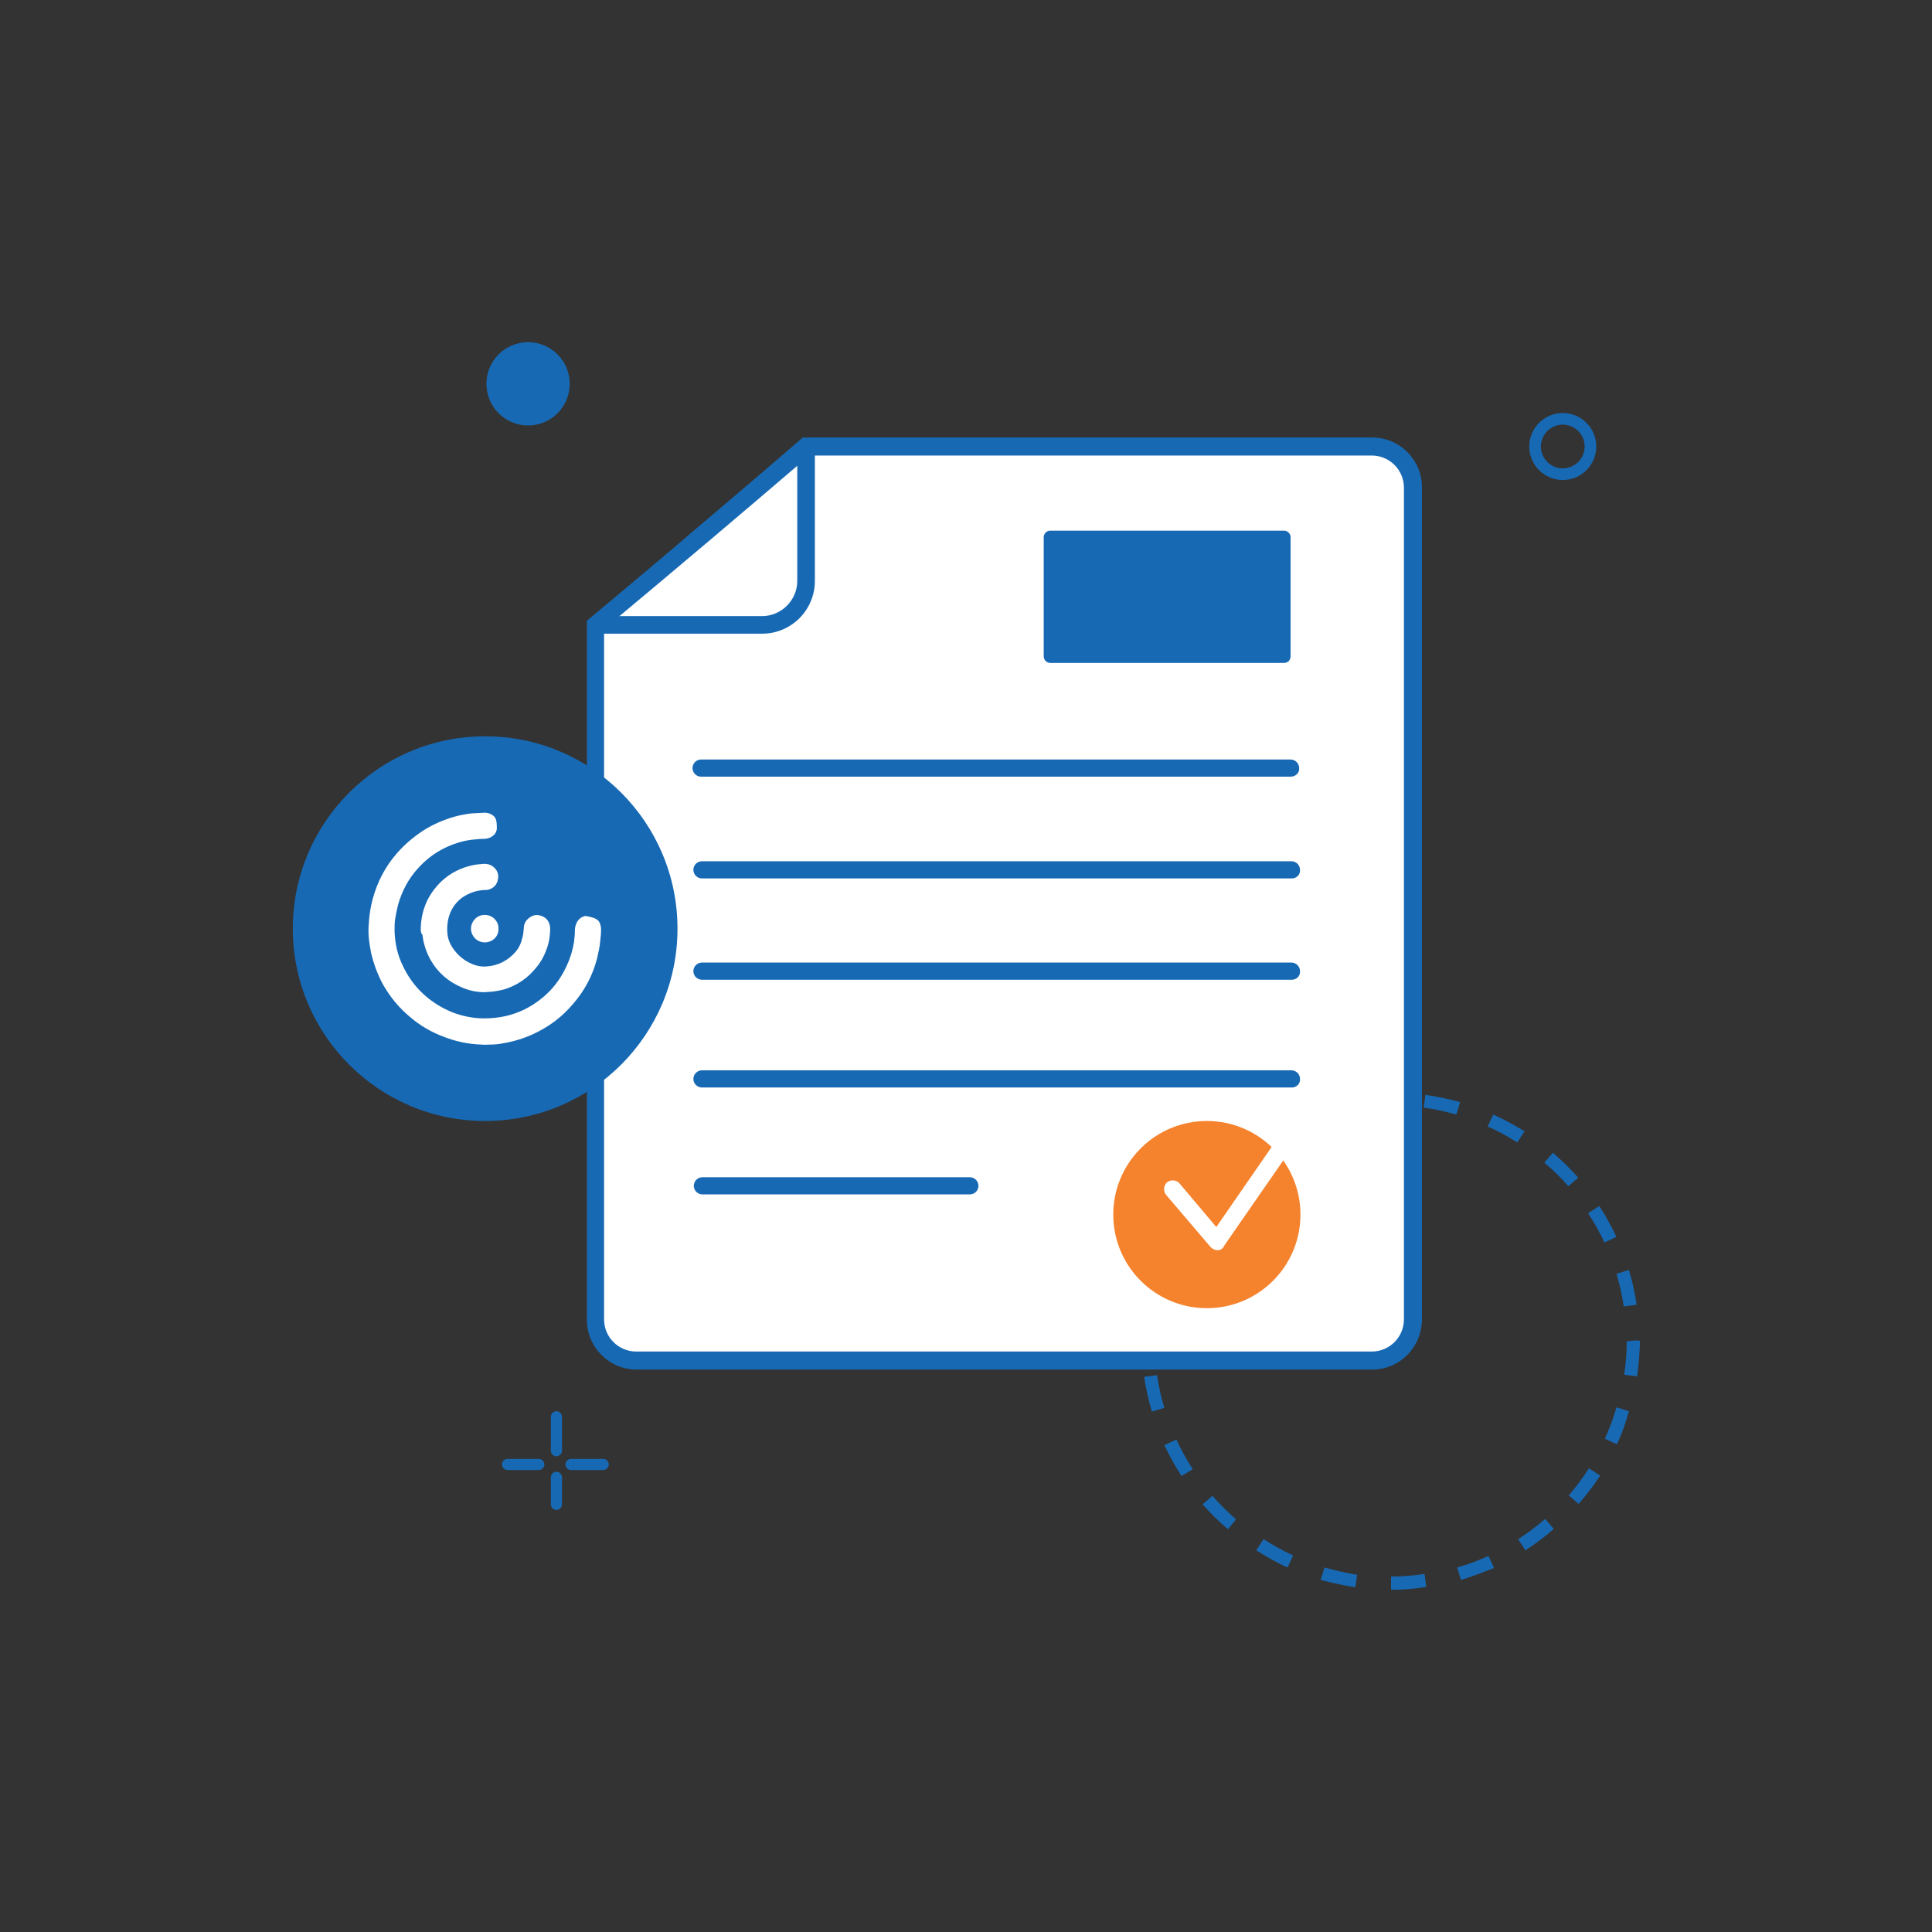
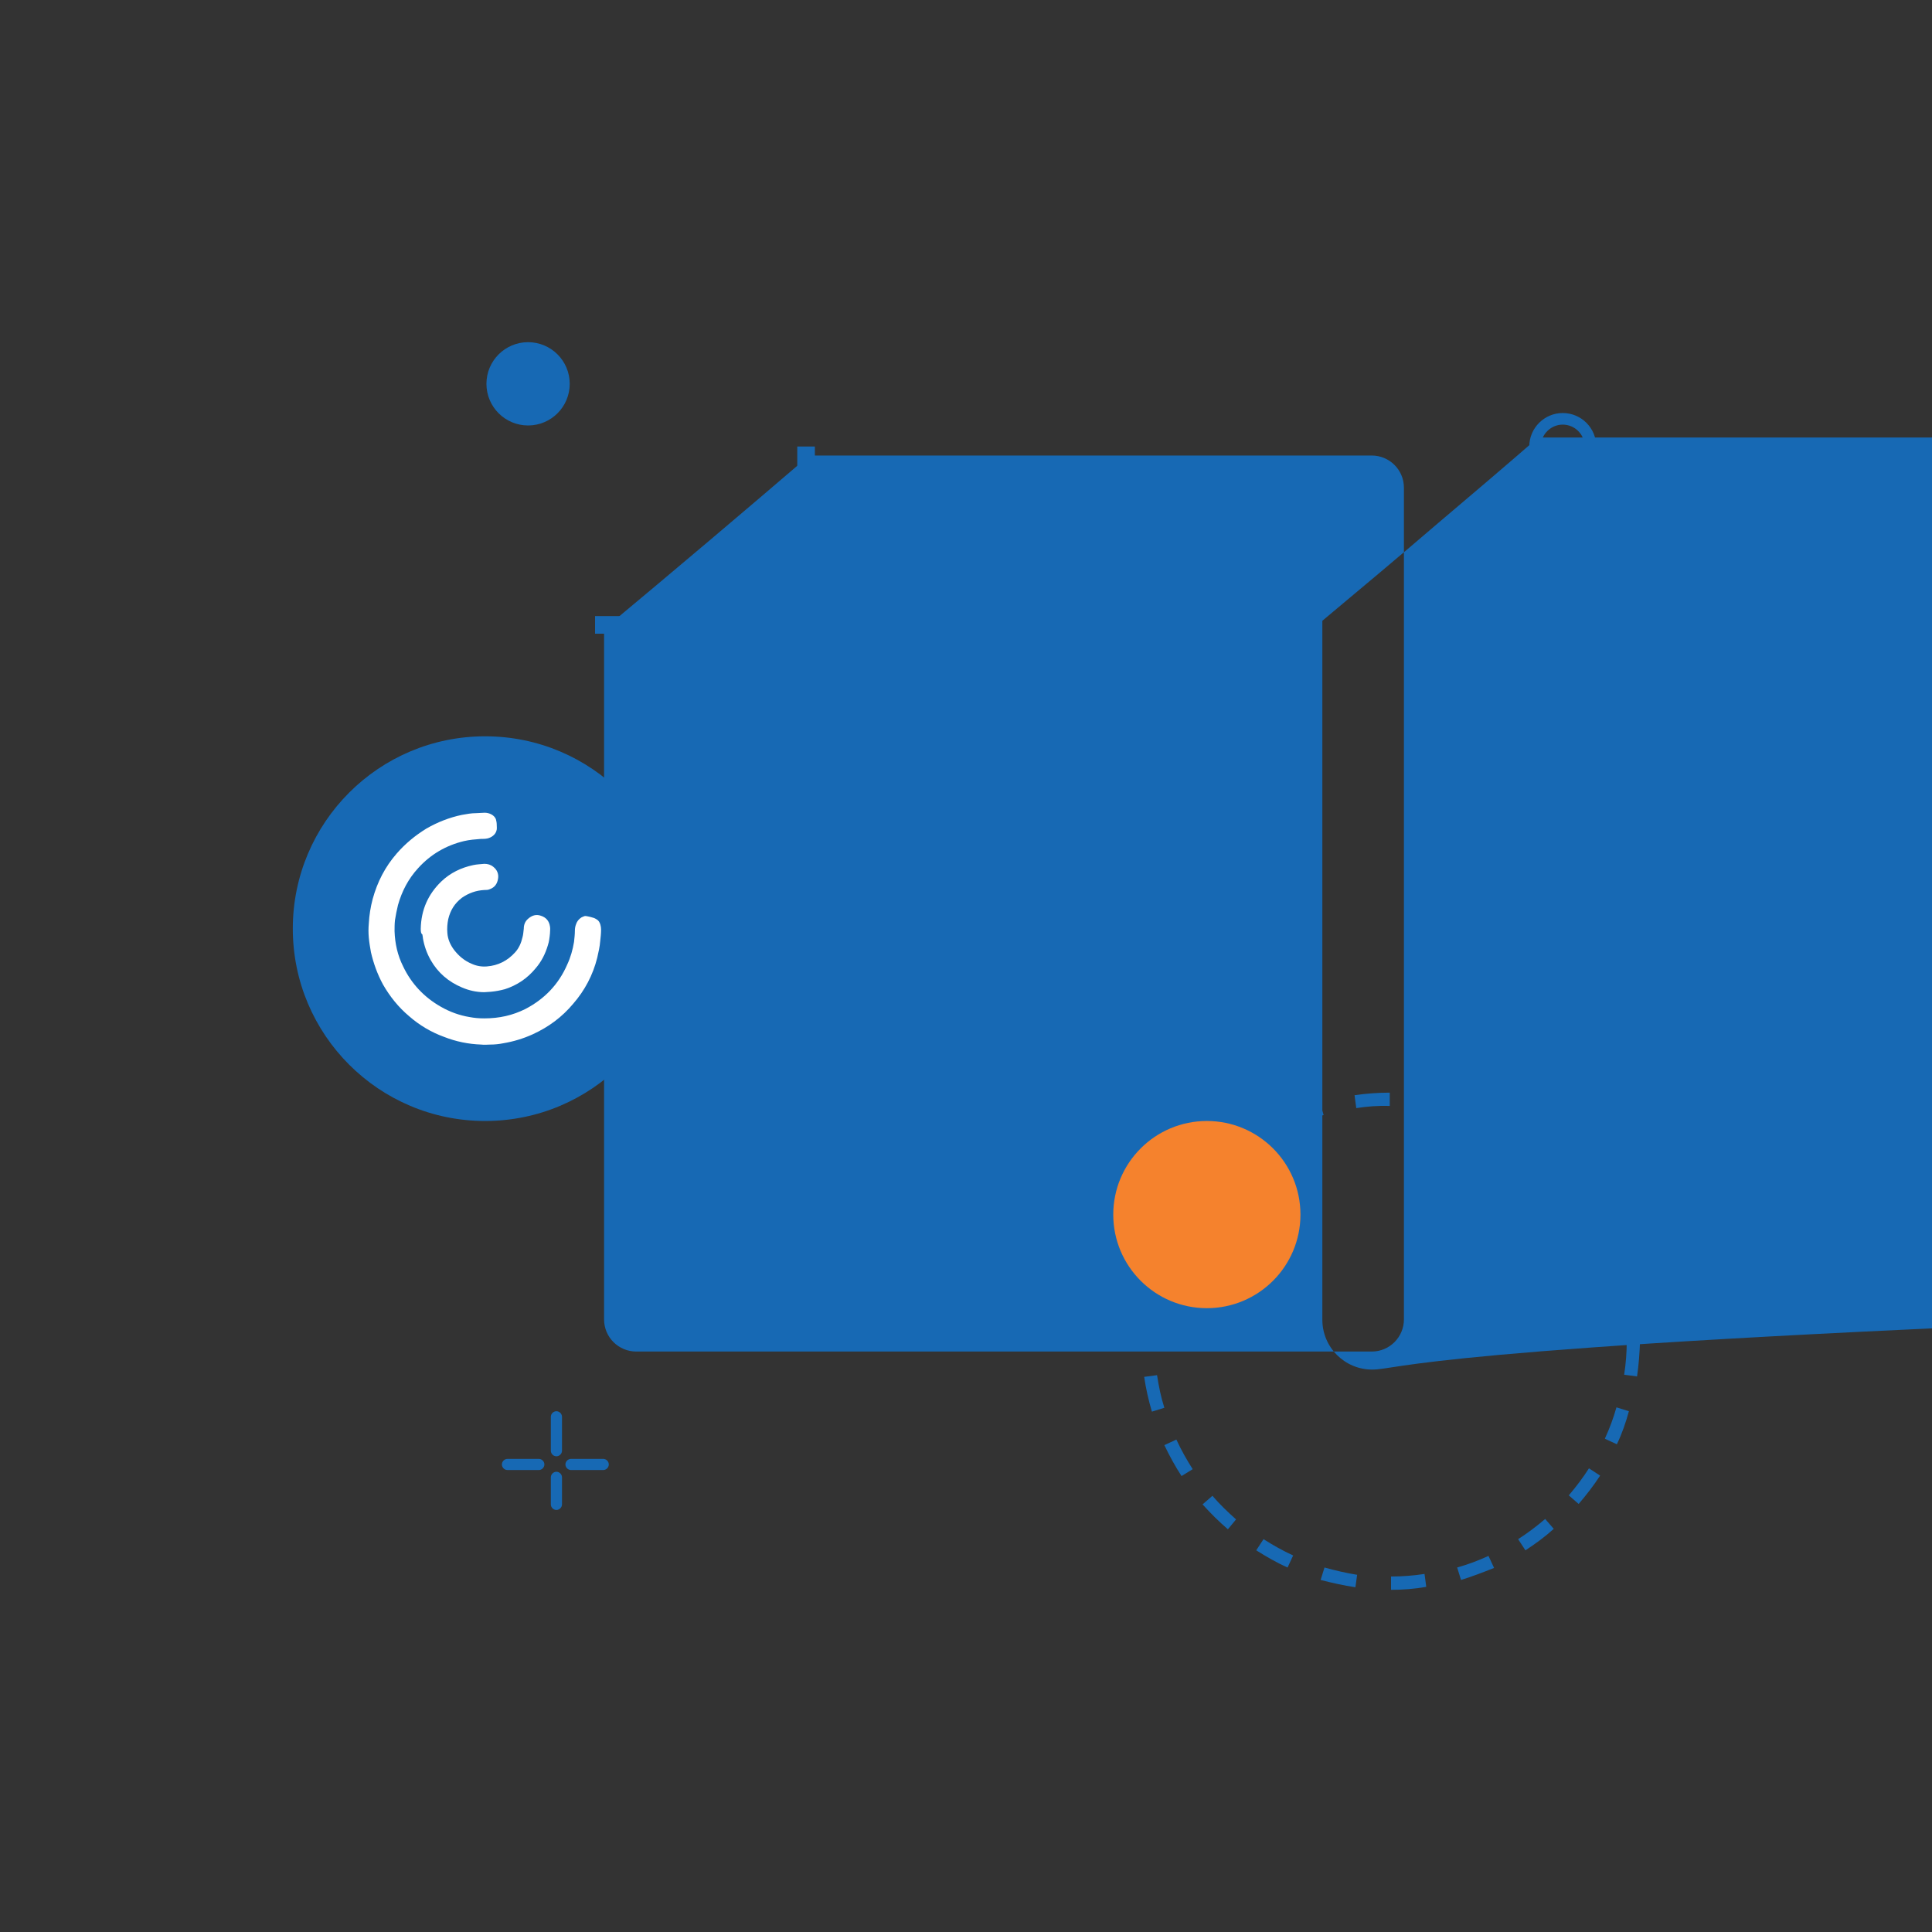
<svg xmlns="http://www.w3.org/2000/svg" version="1.1" id="Layer_6" x="0px" y="0px" viewBox="0 0 450 450" style="enable-background:new 0 0 450 450;" xml:space="preserve">
  <rect x="0" y="0" width="450" height="450" fill="#333333" stroke="none" />
  <style type="text/css">
	.st0{fill:#1769B4;}
	.st1{fill:none;stroke:#000000;stroke-width:0.488;stroke-miterlimit:10;}
	.st2{fill:#FFFFFF;}
	.st3{fill:#F5822D;}
</style>
  <g>
    <path class="st0" d="M324,370.3l0-3.1c2.6,0,5.2-0.2,7.8-0.6l0.4,3C329.5,370.1,326.7,370.3,324,370.3z M315.7,369.7   c-2.7-0.4-5.4-1-8.1-1.7l0.9-2.9c2.5,0.7,5.1,1.3,7.6,1.7L315.7,369.7z M340.3,368l-0.9-2.9c2.5-0.7,4.9-1.6,7.3-2.7l1.3,2.8   C345.5,366.2,342.9,367.2,340.3,368z M299.9,365.1c-2.5-1.1-4.9-2.5-7.3-4l1.7-2.6c2.2,1.4,4.5,2.7,6.9,3.8L299.9,365.1z    M355.3,361.1l-1.7-2.6c2.2-1.4,4.3-3,6.3-4.7l2,2.3C359.8,358,357.6,359.6,355.3,361.1z M286,356.2c-2.1-1.8-4.1-3.8-5.9-5.8   l2.3-2c1.7,2,3.6,3.8,5.5,5.5L286,356.2z M367.7,350.3l-2.3-2c1.7-2,3.3-4.1,4.7-6.3l2.6,1.7C371.2,346,369.5,348.2,367.7,350.3z    M275.2,343.8c-1.5-2.3-2.8-4.7-4-7.2l2.8-1.3c1.1,2.4,2.4,4.7,3.8,6.9L275.2,343.8z M376.6,336.4l-2.8-1.3c1.1-2.4,2-4.8,2.7-7.3   l2.9,0.9C378.7,331.3,377.8,333.9,376.6,336.4z M268.3,328.8c-0.8-2.7-1.4-5.4-1.8-8.1l3-0.4c0.4,2.6,0.9,5.1,1.7,7.6L268.3,328.8z    M381.3,320.6l-3-0.4c0.4-2.6,0.6-5.2,0.6-7.8l2.2-0.2l0.9,0.1C381.9,315.1,381.7,317.9,381.3,320.6z M266,312.5v-0.1   c0-2.7,0.2-5.5,0.6-8.1l3,0.4c-0.4,2.5-0.5,5.1-0.5,7.7L266,312.5z M378.2,304.3c-0.4-2.6-0.9-5.1-1.7-7.6l2.9-0.9   c0.8,2.6,1.4,5.3,1.8,8.1L378.2,304.3z M271.2,297l-2.9-0.9c0.8-2.7,1.7-5.3,2.9-7.8l2.8,1.3C272.8,292,271.9,294.5,271.2,297z    M373.7,289.4c-1.1-2.4-2.4-4.7-3.8-6.8l2.6-1.7c1.5,2.3,2.8,4.7,4,7.2L373.7,289.4z M277.6,282.8l-2.6-1.7   c1.5-2.3,3.1-4.5,4.9-6.6l2.3,2C280.6,278.5,279.1,280.6,277.6,282.8z M365.3,276.3c-1.7-2-3.6-3.8-5.6-5.5l2-2.3   c2.1,1.8,4.1,3.8,5.9,5.8L365.3,276.3z M287.9,271l-2-2.3c2.1-1.8,4.3-3.5,6.6-5l1.7,2.6C291.9,267.7,289.8,269.3,287.9,271z    M353.4,266.1c-2.2-1.4-4.5-2.7-6.9-3.7l1.3-2.8c2.5,1.1,5,2.5,7.3,3.9L353.4,266.1z M301,262.5l-1.3-2.8c2.5-1.1,5.1-2.1,7.7-2.9   l0.9,2.9C305.8,260.5,303.3,261.4,301,262.5z M339.2,259.6c-2.5-0.7-5.1-1.3-7.6-1.6l0.4-3c2.7,0.4,5.5,1,8.1,1.7L339.2,259.6z    M315.9,258.1l-0.4-3c2.7-0.4,5.5-0.6,8.2-0.6l0,3.1C321.1,257.5,318.5,257.7,315.9,258.1z" />
    <circle class="st0" cx="123" cy="89.4" r="9.7" />
    <path class="st1" d="M238.7,316.9" />
    <g>
-       <path class="st2" d="M238.7,316.9h-90.4c-5.3,0-9.6-4.3-9.6-9.6V145.6c8.5-7.1,17.1-14.3,25.6-21.6c7.9-6.7,15.7-13.3,23.4-20    h131.8c5.3,0,9.6,4.3,9.6,9.6v193.7c0,5.3-4.3,9.6-9.6,9.6c-20.3,0-40.6,0-61,0H238.7z" />
-       <path class="st0" d="M319.6,319H148.3c-6.4,0-11.6-5.2-11.6-11.6V144.6l0.7-0.6c8.5-7.1,17.1-14.3,25.6-21.6    c7.9-6.7,15.7-13.3,23.4-20l0.6-0.5h132.6c6.4,0,11.6,5.2,11.6,11.6v193.7C331.2,313.8,326,319,319.6,319z M140.7,146.5v160.8    c0,4.2,3.4,7.5,7.5,7.5h171.3c4.2,0,7.5-3.4,7.5-7.5V113.6c0-4.2-3.4-7.5-7.5-7.5H188.5c-7.6,6.5-15.2,13-22.9,19.5    C157.3,132.6,149,139.6,140.7,146.5z" />
+       <path class="st0" d="M319.6,319c-6.4,0-11.6-5.2-11.6-11.6V144.6l0.7-0.6c8.5-7.1,17.1-14.3,25.6-21.6    c7.9-6.7,15.7-13.3,23.4-20l0.6-0.5h132.6c6.4,0,11.6,5.2,11.6,11.6v193.7C331.2,313.8,326,319,319.6,319z M140.7,146.5v160.8    c0,4.2,3.4,7.5,7.5,7.5h171.3c4.2,0,7.5-3.4,7.5-7.5V113.6c0-4.2-3.4-7.5-7.5-7.5H188.5c-7.6,6.5-15.2,13-22.9,19.5    C157.3,132.6,149,139.6,140.7,146.5z" />
    </g>
    <g>
      <path class="st0" d="M125.5,342.4h-7.3c-0.7,0-1.3-0.6-1.3-1.3s0.6-1.3,1.3-1.3h7.3c0.7,0,1.3,0.6,1.3,1.3    S126.2,342.4,125.5,342.4z" />
      <path class="st0" d="M140.5,342.4H133c-0.7,0-1.3-0.6-1.3-1.3s0.6-1.3,1.3-1.3h7.5c0.7,0,1.3,0.6,1.3,1.3S141.2,342.4,140.5,342.4    z" />
      <path class="st0" d="M129.6,339.2c-0.7,0-1.3-0.6-1.3-1.3v-7.9c0-0.7,0.6-1.3,1.3-1.3s1.3,0.6,1.3,1.3v7.9    C130.9,338.6,130.3,339.2,129.6,339.2z" />
      <path class="st0" d="M129.6,351.7c-0.7,0-1.3-0.6-1.3-1.3v-6.3c0-0.7,0.6-1.3,1.3-1.3s1.3,0.6,1.3,1.3v6.3    C130.9,351.1,130.3,351.7,129.6,351.7z" />
    </g>
    <path class="st0" d="M364,111.8c-4.3,0-7.8-3.5-7.8-7.8c0-4.3,3.5-7.8,7.8-7.8c4.3,0,7.8,3.5,7.8,7.8   C371.8,108.3,368.3,111.8,364,111.8z M364,98.9c-2.8,0-5.1,2.3-5.1,5.1c0,2.8,2.3,5.1,5.1,5.1c2.8,0,5.1-2.3,5.1-5.1   C369.1,101.2,366.8,98.9,364,98.9z" />
    <path class="st0" d="M177.5,147.6h-38.9v-4.1h38.9c4.5,0,8.2-3.7,8.2-8.2V104h4.1v31.3C189.8,142.1,184.3,147.6,177.5,147.6z" />
    <path class="st0" d="M300.6,180.9H163.3c-1.1,0-2-0.9-2-2c0-1.1,0.9-2,2-2h137.3c1.1,0,2,0.9,2,2   C302.7,180,301.8,180.9,300.6,180.9z" />
    <path class="st0" d="M300.9,204.6H163.5c-1.1,0-2-0.9-2-2c0-1.1,0.9-2,2-2h137.3c1.1,0,2,0.9,2,2   C302.9,203.7,302,204.6,300.9,204.6z" />
    <path class="st0" d="M300.9,228.2H163.5c-1.1,0-2-0.9-2-2c0-1.1,0.9-2,2-2h137.3c1.1,0,2,0.9,2,2   C302.9,227.3,302,228.2,300.9,228.2z" />
    <path class="st0" d="M300.9,253.3H163.5c-1.1,0-2-0.9-2-2c0-1.1,0.9-2,2-2h137.3c1.1,0,2,0.9,2,2   C302.9,252.4,302,253.3,300.9,253.3z" />
-     <path class="st0" d="M225.9,278.2h-62.3c-1.1,0-2-0.9-2-2s0.9-2,2-2h62.3c1.1,0,2,0.9,2,2S227,278.2,225.9,278.2z" />
-     <path class="st0" d="M299.1,154.4h-54.5c-0.8,0-1.5-0.7-1.5-1.5v-27.8c0-0.8,0.7-1.5,1.5-1.5h54.5c0.8,0,1.5,0.7,1.5,1.5v27.8   C300.6,153.7,300,154.4,299.1,154.4z" />
    <circle class="st3" cx="281.1" cy="282.9" r="21.8" />
-     <path class="st2" d="M283.6,291.2c-0.6,0-1.2-0.3-1.6-0.7l-10.4-12.2c-0.7-0.9-0.6-2.1,0.2-2.9c0.9-0.7,2.2-0.6,2.9,0.2l8.6,10.2   l17.9-25.9c0.6-0.9,1.9-1.2,2.8-0.5c0.9,0.6,1.2,1.9,0.5,2.8l-19.4,28C284.9,290.8,284.3,291.2,283.6,291.2   C283.7,291.2,283.6,291.2,283.6,291.2z" />
    <circle class="st0" cx="113" cy="216.3" r="44.8" />
    <g>
      <path class="st2" d="M112.8,237.2c3.5,0,6.6-0.7,9.6-2.2c4.4-2.3,7.7-5.7,9.7-10.3c0.8-1.7,1.3-3.5,1.6-5.3    c0.1-0.9,0.2-1.8,0.2-2.6c0-0.6,0.1-1.1,0.3-1.6c0.2-0.6,0.6-1.1,1.2-1.5c0.2-0.1,0.4-0.2,0.7-0.3c0.2-0.1,0.4,0,0.6,0    c0.5,0.1,1,0.2,1.6,0.4c0.3,0.1,0.6,0.3,0.9,0.5c0.6,0.5,0.8,1.5,0.8,2.2c0,0.9-0.1,1.8-0.2,2.7c-0.1,1.3-0.4,2.6-0.7,3.9    c-1,4-2.9,7.6-5.6,10.7c-2.6,3.1-5.7,5.4-9.4,7.1c-2.2,1-4.5,1.7-6.9,2.1c-1,0.2-2,0.3-3,0.3c-0.7,0-1.4,0.1-2.1,0    c-3-0.1-5.9-0.7-8.7-1.8c-3-1.1-5.7-2.7-8.1-4.8c-2.5-2.1-4.5-4.6-6.1-7.4c-1.3-2.4-2.2-4.9-2.8-7.5c-0.2-1.1-0.4-2.3-0.5-3.4    c-0.1-1.1-0.1-2.2,0-3.3c0.1-1.9,0.4-3.8,0.9-5.7c1.1-4,2.9-7.5,5.6-10.6c2-2.3,4.3-4.2,6.9-5.8c2.6-1.5,5.4-2.6,8.3-3.2    c1.1-0.2,2.2-0.4,3.3-0.4c0.7,0,1.3-0.1,2-0.1c1,0,2.2,0.5,2.6,1.5c0.1,0.4,0.2,0.8,0.2,1.3c0,0.5,0.1,1-0.1,1.5    c-0.3,0.9-1.2,1.5-2.1,1.7c-0.5,0.1-1,0.1-1.5,0.1c-1.3,0.1-2.6,0.2-3.9,0.5c-4.2,1-7.8,3.1-10.7,6.3c-2.3,2.5-3.8,5.4-4.7,8.6    c-0.3,1.2-0.5,2.3-0.7,3.5c-0.1,0.9-0.1,1.8-0.1,2.6c0.1,2.9,0.7,5.6,2,8.2c1.9,4,4.9,7.2,8.8,9.4c2.1,1.2,4.3,2,6.7,2.4    C110.5,237.1,111.5,237.2,112.8,237.2z" />
      <path class="st2" d="M98,216.3c0.1-4.4,1.7-8,4.8-11c2.1-2,4.6-3.2,7.4-3.8c0.9-0.2,1.7-0.2,2.6-0.3c0.8,0,1.5,0.2,2.1,0.7    c0.9,0.7,1.3,1.7,1.1,2.8c-0.2,1.2-0.8,2-1.9,2.4c-0.4,0.2-0.9,0.2-1.3,0.2c-1.9,0.1-3.6,0.7-5.2,1.8c-1.7,1.3-2.7,2.9-3.2,5    c-0.2,1-0.3,2.1-0.2,3.2c0.1,1.5,0.7,2.8,1.6,4c1.1,1.4,2.4,2.5,4.1,3.2c1.1,0.5,2.3,0.7,3.5,0.6c2.6-0.2,4.8-1.3,6.6-3.3    c0.9-1,1.4-2.2,1.7-3.5c0.2-0.7,0.2-1.3,0.3-2c0-0.9,0.3-1.7,1-2.3c0.9-0.8,1.9-1.1,3-0.7c1.2,0.4,1.9,1.2,2.1,2.5    c0.1,0.5,0,1.1,0,1.6c-0.1,1-0.2,1.9-0.5,2.8c-0.6,2-1.5,3.8-2.9,5.4c-1.9,2.3-4.3,3.9-7.1,4.8c-1.1,0.3-2.2,0.5-3.3,0.6    c-0.5,0-1,0.1-1.5,0.1c-1.8,0-3.6-0.4-5.2-1.1c-3.1-1.3-5.6-3.4-7.3-6.4c-0.9-1.6-1.5-3.3-1.8-5.1c0-0.3-0.1-0.5-0.1-0.8    C98,217.4,98,216.8,98,216.3z" />
-       <path class="st2" d="M116.1,216.3c0.1,1.7-1.3,3.2-3.2,3.2c-1.9,0-3.2-1.6-3.2-3.2c0-1.5,1.2-3.2,3.2-3.2    C114.9,213.1,116.2,214.8,116.1,216.3z" />
    </g>
  </g>
</svg>